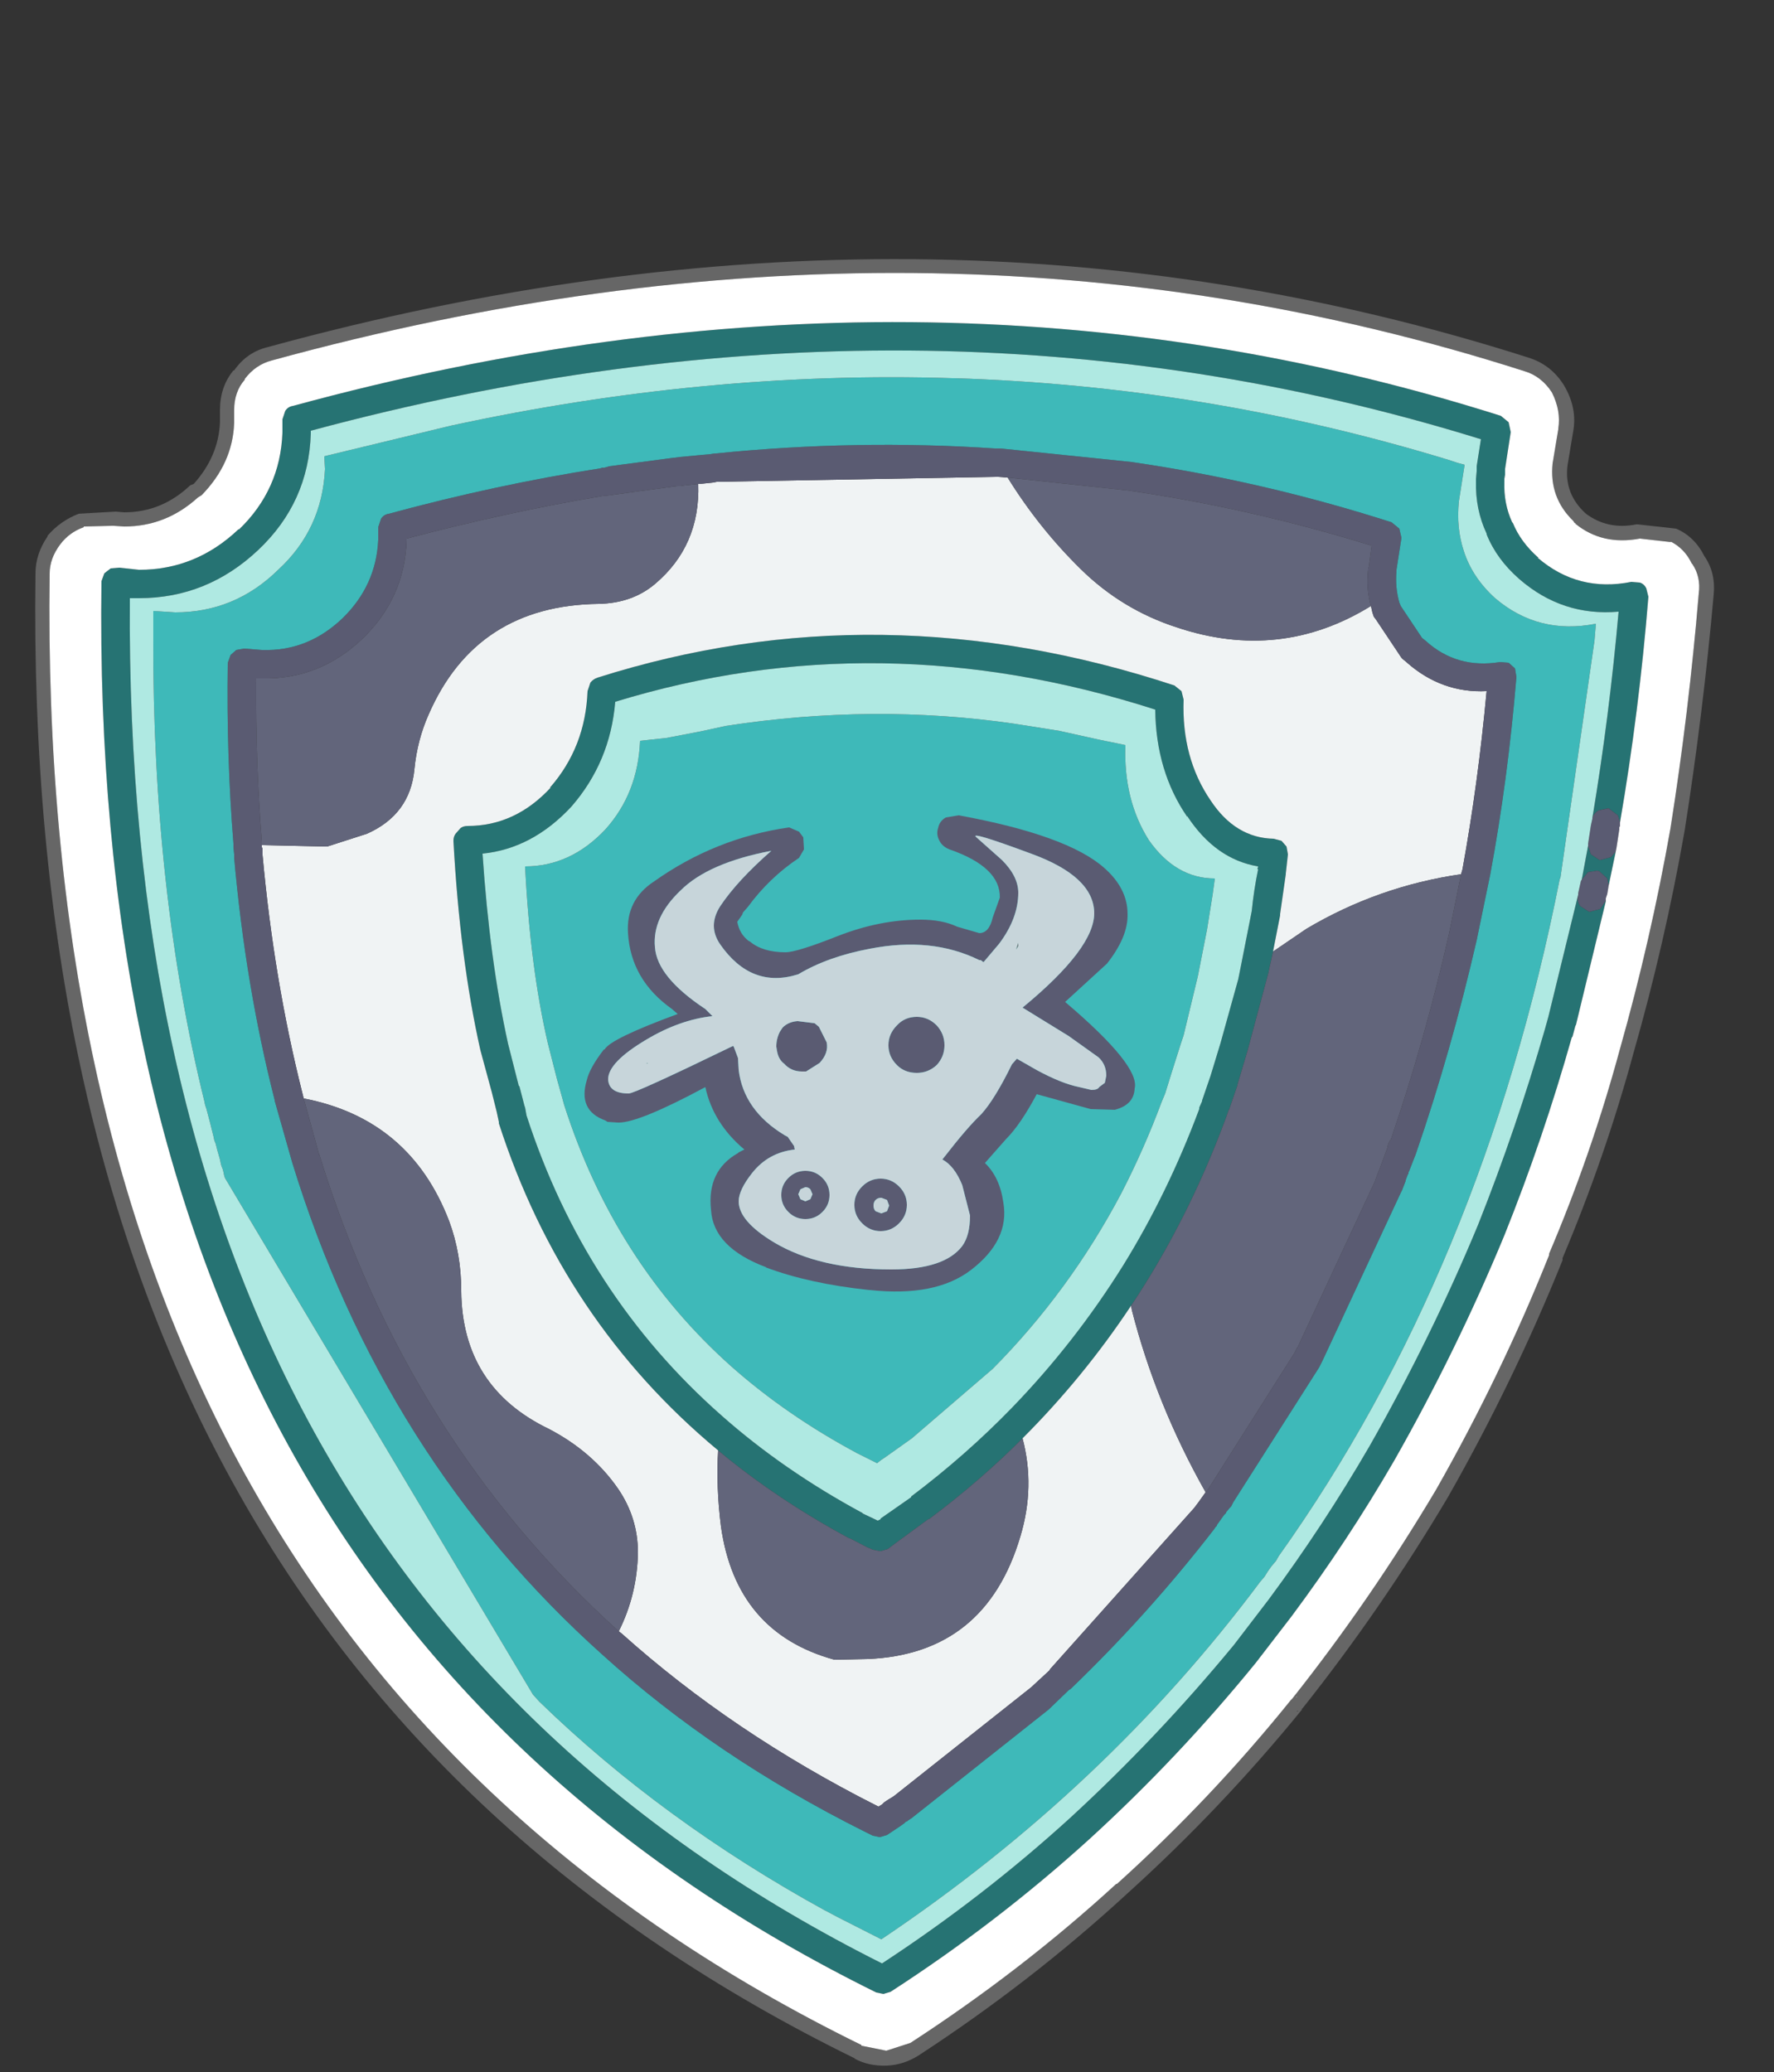
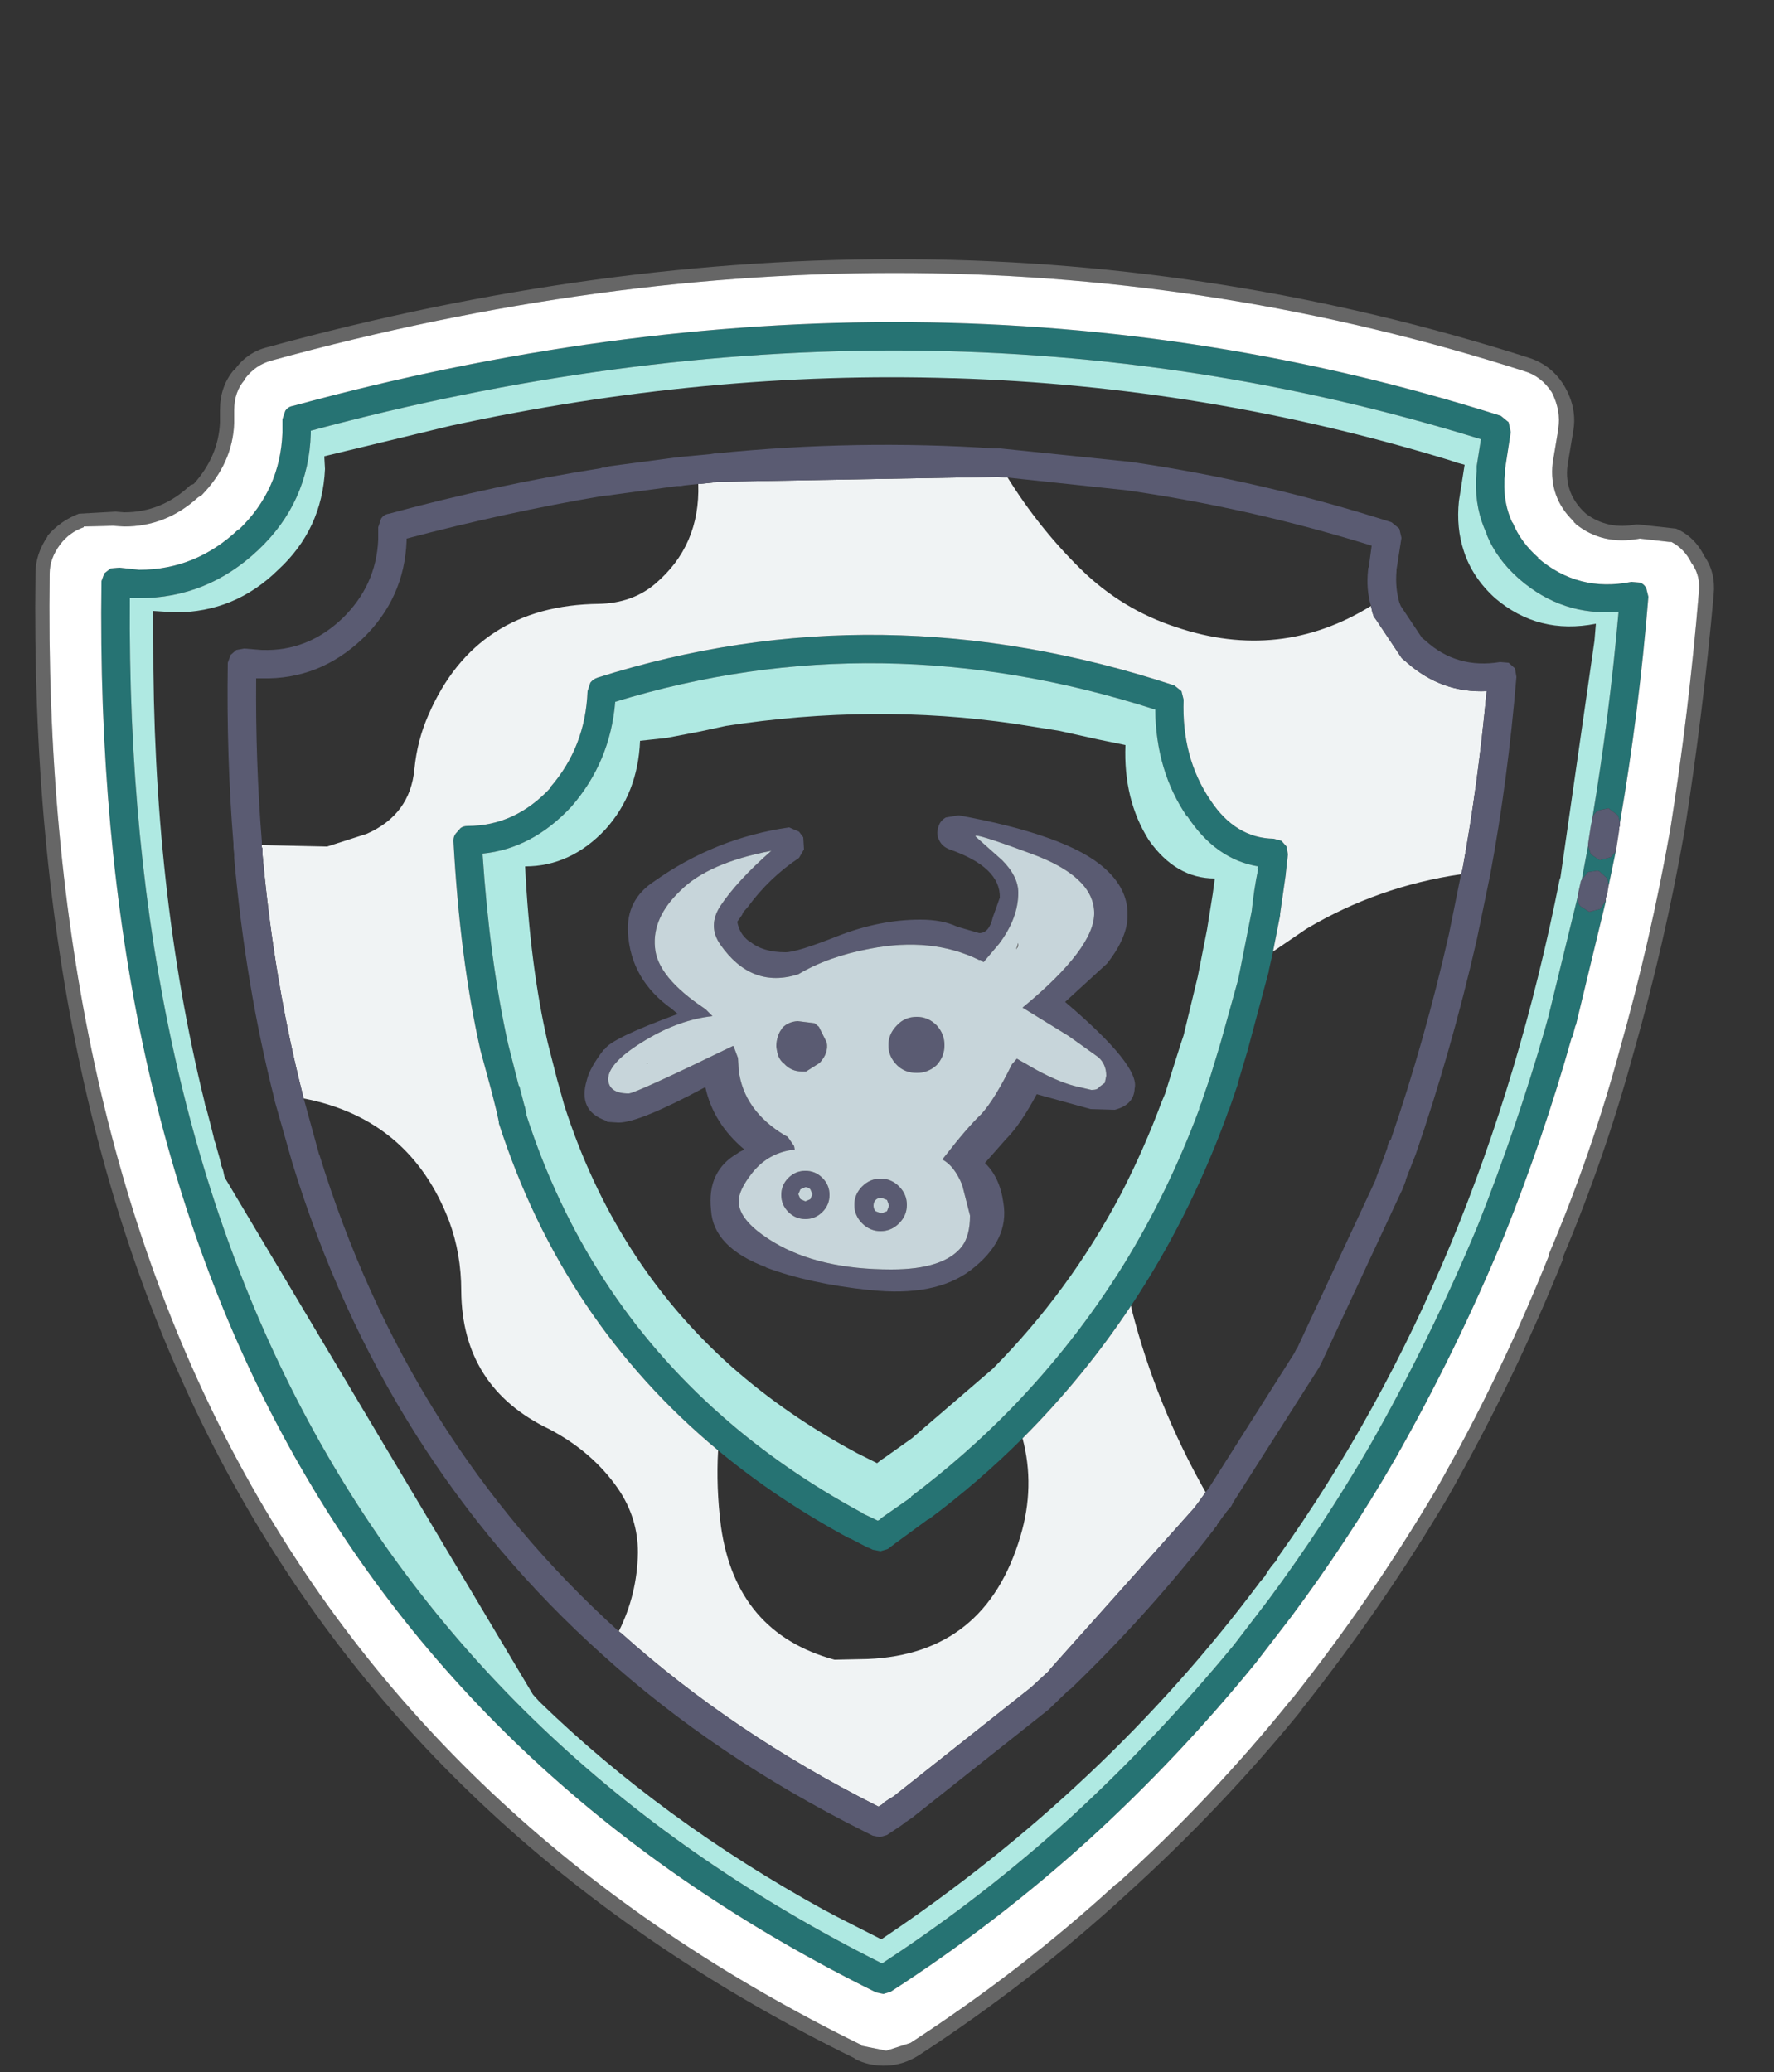
<svg xmlns="http://www.w3.org/2000/svg" id="CalciumCrusader2" width="125" height="146">
  <rect width="100%" height="100%" fill="#333333" stroke="none" />
  <defs />
  <g id="CalciumCrusader2_layer_001">
    <path stroke="none" fill="#267373" d="M50.6 102.2 Q39.65 93.1 35.15 79.15 L35.15 79.05 35 78.35 34.65 76.95 33.85 74 Q32.4 67.55 31.95 59.25 31.95 58.95 32.1 58.75 L32.45 58.35 Q32.65 58.2 32.95 58.2 36.3 58.2 38.8 55.5 L38.75 55.5 Q41.25 52.65 41.4 48.7 L41.6 48.1 Q41.8 47.85 42.1 47.75 61.95 41.45 82.75 48.3 L83.25 48.7 83.4 49.3 Q83.25 53.4 85.3 56.4 87.05 59.05 89.75 59.1 L90.3 59.25 90.65 59.65 90.75 60.2 90.6 61.55 90.6 61.6 90.2 64.4 90.2 64.5 89.7 67.05 89.4 68.4 89.4 68.45 87.9 74.05 87.2 76.4 87.2 76.45 86.6 78.2 86.6 78.15 86.35 78.85 Q83.7 86 79.7 92 76.35 97.05 72.05 101.35 69 104.4 65.45 107.05 L65.4 107.05 63.15 108.7 62.55 109.15 62.05 109.3 61.5 109.2 61.3 109.1 61.15 109.05 59.9 108.4 59.85 108.4 Q54.75 105.65 50.6 102.2 M113.15 63.45 L113.15 63.5 111.05 72.2 111 72.3 110.8 73.05 110.75 73.1 Q108.75 80.2 106 87.05 102.65 95.15 98.25 102.9 94.95 108.6 91 113.9 L88.5 117.15 Q83.05 123.85 76.75 129.6 70.25 135.5 62.75 140.35 L62.25 140.5 61.75 140.4 Q6.15 112.95 7.15 40.95 L7.35 40.4 7.8 40.05 8.4 40 9.8 40.15 Q13.8 40.15 16.8 37.3 L16.85 37.3 Q19.75 34.5 19.9 30.5 L19.9 29.55 20.1 28.95 Q20.3 28.65 20.65 28.6 65.2 16.45 105.75 29.3 L106.3 29.75 106.45 30.45 106.05 33.05 106.05 33.25 106.05 33.45 106 33.75 106 33.9 106 33.95 Q105.95 35.5 106.55 36.8 L106.6 36.85 Q107.15 38.2 108.4 39.3 L108.35 39.3 Q111.2 41.75 114.95 41 L115.55 41.05 Q115.85 41.15 116 41.45 L116.15 42.05 Q115.5 50.1 114.15 57.95 L114 57.45 113.4 57 113.35 56.95 112.65 57.1 Q112.3 57.3 112.2 57.65 113.4 50.45 114.05 43.1 110.1 43.45 107.05 40.8 105.45 39.4 104.75 37.65 L104.75 37.6 Q103.95 35.9 104 33.9 L104 33.75 104.05 33.2 104.05 32.95 104.05 32.85 104.35 30.95 Q65 18.75 21.9 30.35 L21.9 30.5 21.9 30.55 Q21.75 35.4 18.2 38.75 14.6 42.15 9.8 42.15 L9.15 42.15 Q8.6 111.5 62.15 138.35 69.25 133.7 75.4 128.1 81.55 122.45 86.95 115.9 L89.4 112.7 Q93.25 107.5 96.5 101.9 100.85 94.25 104.15 86.3 106.85 79.5 108.85 72.55 L109.1 71.65 111.2 63.05 111.2 63.1 Q111.1 63.5 111.35 63.85 L111.9 64.2 112 64.25 112.75 64.05 113.15 63.45 M113.85 60 L113.35 62.4 113.25 61.9 112.7 61.4 112.55 61.35 111.9 61.45 111.45 62 111.9 59.6 112.1 60.2 112.7 60.6 112.75 60.6 113.5 60.4 113.85 60 M83.65 57.5 L83.65 57.55 Q81.45 54.35 81.4 50 61.95 43.75 43.35 49.45 43 53.7 40.25 56.85 37.5 59.8 34 60.15 34.5 67.65 35.8 73.55 L36.55 76.5 36.6 76.55 36.95 77.9 37 78.05 37.1 78.6 Q41.2 91.25 50.85 99.75 55.2 103.6 60.75 106.6 L60.8 106.65 61.85 107.15 62.05 107.05 62.05 107 64.2 105.5 64.2 105.45 Q68.05 102.55 71.3 99.2 75.75 94.6 79.15 89.15 82.3 84.05 84.5 78.15 L84.5 78.05 84.7 77.6 84.7 77.55 85.3 75.8 86 73.5 87.25 69 87.45 68 88.2 64.2 Q88.35 62.7 88.65 61.25 L88.6 61.25 88.65 61.05 Q85.65 60.55 83.65 57.5" id="CalciumCrusader2_path_001" />
    <path stroke="none" fill="#f0f3f4" d="M89.7 67.05 L90.2 64.5 90.2 64.4 90.6 61.6 90.6 61.55 90.75 60.2 90.65 59.65 90.3 59.25 89.75 59.1 Q87.05 59.05 85.3 56.4 83.25 53.4 83.4 49.3 L83.25 48.7 82.75 48.3 Q61.95 41.45 42.1 47.75 41.8 47.85 41.6 48.1 L41.4 48.7 Q41.25 52.65 38.75 55.5 L38.8 55.5 Q36.3 58.2 32.95 58.2 32.65 58.2 32.45 58.35 L32.1 58.75 Q31.95 58.95 31.95 59.25 32.4 67.55 33.85 74 L34.65 76.95 35 78.35 35.15 79.05 35.15 79.15 Q39.65 93.1 50.6 102.2 50.45 104.8 50.8 107.55 51.85 115.05 58.8 116.95 L61.15 116.9 Q69.45 116.55 71.9 108.25 72.95 104.75 72.05 101.35 76.35 97.05 79.7 92 L79.75 92.3 Q81.45 98.95 84.95 105.15 L84.7 105.5 84.45 105.85 84.15 106.25 74.05 117.55 74 117.6 73.95 117.7 72.65 118.9 63 126.55 62.85 126.65 62.6 126.8 62.3 127 62.15 127.15 61.9 127.3 61.8 127.25 Q51.6 122.1 43.8 115.1 L43.6 114.95 Q44.9 112.35 44.95 109.4 44.95 106.95 43.55 104.9 41.75 102.3 38.7 100.7 32.55 97.75 32.5 90.95 32.5 88.35 31.65 86.05 28.9 78.85 21.4 77.4 L21.3 77 Q19.3 69.05 18.5 60.25 L18.5 60.05 18.5 59.8 18.45 59.7 18.45 59.55 23.05 59.65 25.85 58.75 Q28.9 57.4 29.2 54.2 29.4 52.15 30.2 50.35 33.55 42.65 42.2 42.55 44.55 42.5 46.15 41.15 49.35 38.45 49.2 34.1 L49.3 34.1 50.25 34 50.5 33.95 70.15 33.6 70.35 33.6 71 33.65 Q73.2 37.2 76.15 40.1 79.05 42.95 82.9 44.2 90.2 46.65 96.6 42.7 L96.7 43.15 96.75 43.3 96.8 43.45 96.95 43.65 98.65 46.2 98.75 46.35 98.8 46.4 98.85 46.45 99.1 46.65 99.15 46.7 Q101.6 48.85 104.75 48.7 104.15 55.2 103.05 61.25 L102.95 61.6 Q97.1 62.45 92.05 65.45 L89.7 67.05" id="CalciumCrusader2_path_002" />
    <path stroke="none" fill="#5a5b72" d="M102.95 61.6 L103.05 61.25 Q104.15 55.2 104.75 48.7 101.6 48.85 99.15 46.7 L99.1 46.65 98.85 46.45 98.8 46.4 98.75 46.35 98.65 46.2 96.95 43.65 96.8 43.45 96.75 43.3 96.7 43.15 96.6 42.7 Q96.25 41.5 96.4 40.15 L96.4 40.05 96.45 39.95 96.65 38.45 Q88.1 35.8 79.4 34.55 L71 33.65 70.35 33.6 70.15 33.6 50.5 33.95 50.25 34 49.3 34.1 49.2 34.1 48.25 34.2 47.95 34.25 47.75 34.25 47.7 34.25 43.3 34.85 42.95 34.9 42.45 34.95 Q35.65 36.1 28.65 37.95 L28.65 38.05 28.65 38.1 Q28.5 42.15 25.55 45 22.5 47.9 18.45 47.8 L18.05 47.8 Q18 53.7 18.45 59.3 L18.45 59.35 18.45 59.55 18.45 59.7 18.5 59.8 18.5 60.05 18.5 60.25 Q19.3 69.05 21.3 77 L21.4 77.4 22.5 81.4 22.5 81.35 Q28.7 101.5 43.6 114.95 L43.8 115.1 Q51.6 122.1 61.8 127.25 L61.9 127.3 62.15 127.15 62.3 127 62.6 126.8 62.85 126.65 63 126.55 72.65 118.9 73.95 117.7 74 117.6 74.05 117.55 84.15 106.25 84.45 105.85 84.7 105.5 84.95 105.15 85.15 104.9 91.2 95.35 91.4 94.95 91.4 95 96.9 83.2 97 82.9 97.15 82.5 97.2 82.4 97.4 81.85 97.75 80.9 Q97.8 80.5 98 80.3 100.4 73.3 102.1 65.8 L102.95 61.6 M98.6 42.45 L98.7 42.7 100.2 44.95 100.45 45.15 Q102.65 47.15 105.7 46.65 L106.3 46.7 106.75 47.1 106.85 47.7 Q106.25 54.95 105 61.65 L104.05 66.25 Q102.25 74.1 99.75 81.35 L99.65 81.6 99.3 82.5 99.25 82.6 99.25 82.7 99.2 82.75 99.05 83.15 99.05 83.2 98.8 83.85 98.7 84.05 93.2 95.85 93 96.25 92.95 96.35 86.9 105.85 86.8 106.05 86.75 106.15 86.65 106.25 86.4 106.55 86.4 106.6 86.25 106.75 85.75 107.45 85.75 107.5 85.65 107.6 85.55 107.75 Q80.95 113.7 75.5 118.95 L75.45 119 75.3 119.1 73.95 120.4 73.9 120.45 64.25 128.1 63.95 128.3 63.9 128.35 Q63.8 128.35 63.75 128.45 L63.4 128.7 63.25 128.8 62.8 129.1 62.5 129.3 62 129.45 61.5 129.35 60.9 129.05 Q50.4 123.8 42.45 116.6 27 102.75 20.6 81.95 L19.35 77.55 19.35 77.5 Q17.3 69.45 16.5 60.45 L16.5 60.35 16.5 60.2 16.45 59.7 16.45 59.45 Q15.95 53.3 16.05 46.7 L16.25 46.15 16.65 45.8 17.2 45.7 18.45 45.8 18.5 45.8 Q21.7 45.9 24.15 43.55 26.5 41.25 26.65 38.05 L26.65 38 26.65 37.15 26.85 36.55 Q27.05 36.25 27.4 36.2 34.95 34.15 42.3 33 L42.45 32.95 42.6 32.95 42.95 32.85 47.5 32.25 47.55 32.25 47.9 32.2 50.05 32 50.35 31.95 50.45 31.95 Q60.35 30.95 70.1 31.6 L70.2 31.6 70.4 31.6 70.5 31.6 79.7 32.55 Q89 33.9 98.05 36.8 L98.6 37.25 98.75 37.9 98.4 40.15 98.4 40.25 Q98.3 41.4 98.6 42.45 M113.15 63.45 L112.75 64.05 112 64.25 111.9 64.2 111.35 63.85 Q111.1 63.5 111.2 63.1 L111.2 63.05 111.2 62.95 111.3 62.5 111.4 62.05 111.45 62 111.9 61.45 112.55 61.35 112.7 61.4 113.25 61.9 113.35 62.4 113.3 62.7 113.25 63 113.15 63.3 113.15 63.45 M112.2 57.65 Q112.3 57.3 112.65 57.1 L113.35 56.95 113.4 57 114 57.45 114.15 57.95 114.15 58.2 114.1 58.3 114.1 58.45 113.9 59.75 113.85 60 113.5 60.4 112.75 60.6 112.7 60.6 112.1 60.2 111.9 59.6 111.9 59.45 112.1 58.15 112.2 57.7 112.2 57.65" id="CalciumCrusader2_path_003" />
-     <path stroke="none" fill="#62657b" d="M50.6 102.2 Q54.75 105.65 59.85 108.4 L59.9 108.4 61.15 109.05 61.3 109.1 61.5 109.2 62.05 109.3 62.55 109.15 63.15 108.7 65.4 107.05 65.45 107.05 Q69 104.4 72.05 101.35 72.95 104.75 71.9 108.25 69.45 116.55 61.15 116.9 L58.8 116.95 Q51.85 115.05 50.8 107.55 50.45 104.8 50.6 102.2 M79.7 92 Q83.7 86 86.35 78.85 L86.6 78.15 86.6 78.2 87.2 76.45 87.2 76.4 87.9 74.05 89.4 68.45 89.4 68.4 89.7 67.05 92.05 65.45 Q97.1 62.45 102.95 61.6 L102.1 65.8 Q100.4 73.3 98 80.3 97.8 80.5 97.75 80.9 L97.4 81.85 97.2 82.4 97.15 82.5 97 82.9 96.9 83.2 91.4 95 91.4 94.95 91.2 95.35 85.15 104.9 84.95 105.15 Q81.45 98.95 79.75 92.3 L79.7 92 M96.6 42.7 Q90.2 46.65 82.9 44.2 79.05 42.95 76.15 40.1 73.2 37.2 71 33.65 L79.4 34.55 Q88.1 35.8 96.65 38.45 L96.45 39.95 96.4 40.05 96.4 40.15 Q96.25 41.5 96.6 42.7 M49.2 34.1 Q49.35 38.45 46.15 41.15 44.55 42.5 42.2 42.55 33.55 42.65 30.2 50.35 29.4 52.15 29.2 54.2 28.9 57.4 25.85 58.75 L23.05 59.65 18.45 59.55 18.45 59.35 18.45 59.3 Q18 53.7 18.05 47.8 L18.45 47.8 Q22.5 47.9 25.55 45 28.5 42.15 28.65 38.1 L28.65 38.05 28.65 37.95 Q35.65 36.1 42.45 34.95 L42.95 34.9 43.3 34.85 47.7 34.25 47.75 34.25 47.95 34.25 48.25 34.2 49.2 34.1 M21.4 77.4 Q28.9 78.85 31.65 86.05 32.5 88.35 32.5 90.95 32.55 97.75 38.7 100.7 41.75 102.3 43.55 104.9 44.95 106.95 44.95 109.4 44.9 112.35 43.6 114.95 28.7 101.5 22.5 81.35 L22.5 81.4 21.4 77.4" id="CalciumCrusader2_path_004" />
-     <path stroke="none" fill="#3eb9b9" d="M98.6 42.45 Q98.3 41.4 98.4 40.25 L98.4 40.15 98.75 37.9 98.6 37.25 98.05 36.8 Q89 33.9 79.7 32.55 L70.5 31.6 70.4 31.6 70.2 31.6 70.1 31.6 Q60.35 30.95 50.45 31.95 L50.35 31.95 50.05 32 47.9 32.2 47.55 32.25 47.5 32.25 42.95 32.85 42.6 32.95 42.45 32.95 42.3 33 Q34.95 34.15 27.4 36.2 27.05 36.25 26.85 36.55 L26.65 37.15 26.65 38 26.65 38.05 Q26.5 41.25 24.15 43.55 21.7 45.9 18.5 45.8 L18.45 45.8 17.2 45.7 16.65 45.8 16.25 46.15 16.05 46.7 Q15.95 53.3 16.45 59.45 L16.45 59.7 16.5 60.2 16.5 60.35 16.5 60.45 Q17.3 69.45 19.35 77.5 L19.35 77.55 20.6 81.95 Q27 102.75 42.45 116.6 50.4 123.8 60.9 129.05 L61.5 129.35 62 129.45 62.5 129.3 62.8 129.1 63.25 128.8 63.4 128.7 63.75 128.45 Q63.8 128.35 63.9 128.35 L63.95 128.3 64.25 128.1 73.9 120.45 73.95 120.4 75.3 119.1 75.45 119 75.5 118.95 Q80.95 113.7 85.55 107.75 L85.65 107.6 85.75 107.5 85.75 107.45 86.25 106.75 86.4 106.6 86.4 106.55 86.65 106.25 86.75 106.15 86.8 106.05 86.9 105.85 92.95 96.35 93 96.25 93.2 95.85 98.7 84.05 98.8 83.85 99.05 83.2 99.05 83.15 99.2 82.75 99.25 82.7 99.25 82.6 99.3 82.5 99.65 81.6 99.75 81.35 Q102.25 74.1 104.05 66.25 L105 61.65 Q106.25 54.95 106.85 47.7 L106.75 47.1 106.3 46.7 105.7 46.65 Q102.65 47.15 100.45 45.15 L100.2 44.95 98.7 42.7 98.6 42.45 M103.2 32.75 L102.8 35.3 Q102.6 37.2 103.15 38.85 103.75 40.7 105.35 42.15 108.4 44.75 112.45 43.95 L112.35 45.15 109.95 61.85 109.9 61.95 Q104.45 89.5 90.1 109.65 L89.9 110 89.6 110.35 89.35 110.7 89.1 111.1 88.8 111.45 Q77.9 126.05 62.1 136.65 L59.05 135.1 58.3 134.7 58.1 134.6 Q46.65 128.3 38 119.9 L37.55 119.4 15.85 83 15.8 82.85 15.75 82.6 15.7 82.4 15.6 82.15 15.55 81.95 15.5 81.7 15.3 81 15.25 80.8 15.2 80.6 15.1 80.35 15.05 80.1 15 79.9 14.8 79.1 14.55 78.15 14.45 77.85 14.4 77.6 Q10.75 62.75 10.8 44.95 L10.8 44.6 10.8 43.05 12.35 43.15 Q16.55 43.15 19.6 40.15 22.7 37.3 22.9 33.05 L22.85 32.15 31.75 30 Q49.75 26.1 67.1 26.65 L67.25 26.65 Q85 27.2 102.05 32.4 L102.65 32.6 103.2 32.75 M85.45 63 L85.05 65.5 84.4 68.8 83.4 72.95 83.2 73.55 82.55 75.6 82.1 77.05 81.85 77.65 Q80.6 81 79 84.1 75.35 91 69.95 96.45 L64.25 101.35 62.35 102.7 Q62.1 102.85 61.8 103.1 L61.5 102.95 60.4 102.4 Q55.45 99.75 51.55 96.3 43.3 88.95 39.75 77.85 L39.6 77.3 39.25 76.05 38.6 73.5 Q37.35 68.1 37 61.05 40.2 61.05 42.65 58.45 44.95 55.9 45.1 52.2 L46.95 52 49.3 51.55 51.15 51.15 Q61.55 49.55 71.5 51 L74.65 51.5 77.35 52.1 79.3 52.5 Q79.15 56.35 80.95 59.2 82.85 61.9 85.6 61.9 L85.45 63" id="CalciumCrusader2_path_005" />
    <path stroke="none" fill="#666666" d="M111.75 36.2 Q113.3 37.35 115.3 36.95 L115.4 36.95 118.1 37.25 Q119.4 37.8 120.1 39.2 120.9 40.35 120.75 41.9 120 50.3 118.7 58.55 117.3 66.5 115.1 74.2 113.1 81.55 110.1 88.65 L110.1 88.8 Q106.7 97.25 102.05 105.45 97.4 113.3 91.8 120.35 L91.7 120.45 91.75 120.45 Q86.05 127.45 79.35 133.5 72.6 139.7 64.7 144.85 63.65 145.5 62.5 145.55 61.2 145.6 60.2 145.05 L60.25 145.05 Q1.45 116.25 2.5 40.4 2.5 39.05 3.35 37.8 L3.35 37.75 Q4.25 36.7 5.55 36.2 L5.5 36.2 8.15 36.05 8.75 36.1 Q11.4 36.1 13.4 34.2 L13.65 34.1 Q15.4 32.15 15.5 29.75 L15.5 28.9 Q15.5 27.25 16.45 26.1 L16.5 26.1 Q17.4 24.8 18.9 24.45 65.4 11.7 107.7 25.2 109.3 25.7 110.2 27.15 111.15 28.75 110.85 30.4 L110.45 32.8 Q110.2 34.8 111.75 36.2 M109.8 30.2 Q110 28.95 109.35 27.65 108.6 26.5 107.4 26.15 65.4 12.7 19.15 25.4 18 25.7 17.25 26.7 L17.25 26.75 Q16.5 27.6 16.5 28.9 L16.5 29.75 16.5 29.8 Q16.4 32.65 14.2 34.9 L13.95 35.05 Q11.7 37.1 8.75 37.1 L8 37.05 7.9 37.05 5.9 37.1 5.9 37.15 Q4.9 37.5 4.25 38.35 3.5 39.35 3.5 40.4 2.45 115.55 60.7 144.1 L60.7 144.15 62.45 144.5 64.15 143.95 Q72 138.85 78.65 132.75 L78.7 132.75 Q85.35 126.75 90.95 119.8 L91.05 119.7 Q96.6 112.7 101.2 104.95 105.8 96.85 109.15 88.45 L109.15 88.35 Q112.15 81.3 114.15 73.9 116.3 66.3 117.7 58.4 119 50.2 119.7 41.8 119.85 40.65 119.25 39.75 L119.2 39.7 Q118.7 38.65 117.7 38.15 L117.75 38.2 115.55 37.95 Q112.9 38.45 111 36.9 L111.05 36.9 110.95 36.85 110.85 36.7 Q109.15 35.05 109.4 32.65 L109.8 30.25 109.8 30.2 M91.3 119.6 L91.35 119.6 91.4 119.55 91.3 119.6 M91.5 120.55 L91.4 120.55 91.35 120.6 91.5 120.55" id="CalciumCrusader2_path_006" />
    <path stroke="none" fill="#ffffff" d="M109.8 30.2 L109.8 30.25 109.4 32.65 Q109.15 35.05 110.85 36.7 L110.95 36.85 111.05 36.9 111 36.9 Q112.9 38.45 115.55 37.95 L117.75 38.2 117.7 38.15 Q118.7 38.65 119.2 39.7 L119.25 39.75 Q119.85 40.65 119.7 41.8 119 50.2 117.7 58.4 116.3 66.3 114.15 73.9 112.15 81.3 109.15 88.35 L109.15 88.45 Q105.8 96.85 101.2 104.95 96.6 112.7 91.05 119.7 L90.95 119.8 Q85.35 126.75 78.7 132.75 L78.65 132.75 Q72 138.85 64.15 143.95 L62.45 144.5 60.7 144.15 60.7 144.1 Q2.45 115.55 3.5 40.4 3.5 39.35 4.25 38.35 4.9 37.5 5.9 37.15 L5.9 37.1 7.9 37.05 8 37.05 8.75 37.1 Q11.7 37.1 13.95 35.05 L14.2 34.9 Q16.4 32.65 16.5 29.8 L16.5 29.75 16.5 28.9 Q16.5 27.6 17.25 26.75 L17.25 26.7 Q18 25.7 19.15 25.4 65.4 12.7 107.4 26.15 108.6 26.5 109.35 27.65 110 28.95 109.8 30.2 M114.15 57.95 Q115.5 50.1 116.15 42.05 L116 41.45 Q115.85 41.15 115.55 41.05 L114.95 41 Q111.2 41.75 108.35 39.3 L108.4 39.3 Q107.15 38.2 106.6 36.85 L106.55 36.8 Q105.95 35.5 106 33.95 L106 33.9 106 33.75 106.05 33.45 106.05 33.25 106.05 33.05 106.45 30.45 106.3 29.75 105.75 29.3 Q65.2 16.45 20.65 28.6 20.3 28.65 20.1 28.95 L19.9 29.55 19.9 30.5 Q19.75 34.5 16.85 37.3 L16.8 37.3 Q13.8 40.15 9.8 40.15 L8.4 40 7.8 40.05 7.35 40.4 7.15 40.95 Q6.15 112.95 61.75 140.4 L62.25 140.5 62.75 140.35 Q70.25 135.5 76.75 129.6 83.05 123.85 88.5 117.15 L91 113.9 Q94.95 108.6 98.25 102.9 102.65 95.15 106 87.05 108.75 80.2 110.75 73.1 L110.8 73.05 111 72.3 111.05 72.2 113.15 63.5 113.15 63.45 113.15 63.3 113.25 63 113.3 62.7 113.35 62.4 113.85 60 113.9 59.75 114.1 58.45 114.1 58.3 114.15 58.2 114.15 57.95 M91.3 119.6 L91.4 119.55 91.35 119.6 91.3 119.6" id="CalciumCrusader2_path_007" />
    <path stroke="none" fill="#afe9e2" d="M111.2 63.05 L109.1 71.65 108.85 72.55 Q106.85 79.5 104.15 86.3 100.85 94.25 96.5 101.9 93.25 107.5 89.4 112.7 L86.95 115.9 Q81.55 122.45 75.4 128.1 69.25 133.7 62.15 138.35 8.6 111.5 9.15 42.15 L9.8 42.15 Q14.6 42.15 18.2 38.75 21.75 35.4 21.9 30.55 L21.9 30.5 21.9 30.35 Q65 18.75 104.35 30.95 L104.05 32.85 104.05 32.95 104.05 33.2 104 33.75 104 33.9 Q103.95 35.9 104.75 37.6 L104.75 37.65 Q105.45 39.4 107.05 40.8 110.1 43.45 114.05 43.1 113.4 50.45 112.2 57.65 L112.2 57.7 112.1 58.15 111.9 59.45 111.9 59.6 111.45 62 111.4 62.05 111.3 62.5 111.2 62.95 111.2 63.05 M103.2 32.75 L102.65 32.6 102.05 32.4 Q85 27.2 67.25 26.65 L67.1 26.65 Q49.75 26.1 31.75 30 L22.85 32.15 22.9 33.05 Q22.7 37.3 19.6 40.15 16.55 43.15 12.35 43.15 L10.8 43.05 10.8 44.6 10.8 44.95 Q10.75 62.75 14.4 77.6 L14.45 77.85 14.55 78.15 14.8 79.1 15 79.9 15.05 80.1 15.1 80.35 15.2 80.6 15.25 80.8 15.3 81 15.5 81.7 15.55 81.95 15.6 82.15 15.7 82.4 15.75 82.6 15.8 82.85 15.85 83 37.55 119.4 38 119.9 Q46.65 128.3 58.1 134.6 L58.3 134.7 59.05 135.1 62.1 136.65 Q77.9 126.05 88.8 111.45 L89.1 111.1 89.35 110.7 89.6 110.35 89.9 110 90.1 109.65 Q104.45 89.5 109.9 61.95 L109.95 61.85 112.35 45.15 112.45 43.95 Q108.4 44.75 105.35 42.15 103.75 40.7 103.15 38.85 102.6 37.2 102.8 35.3 L103.2 32.75 M83.65 57.5 Q85.65 60.55 88.65 61.05 L88.6 61.25 88.65 61.25 Q88.35 62.7 88.2 64.2 L87.45 68 87.25 69 86 73.5 85.3 75.8 84.7 77.55 84.7 77.6 84.5 78.05 84.5 78.15 Q82.3 84.05 79.15 89.15 75.75 94.6 71.3 99.2 68.05 102.55 64.2 105.45 L64.2 105.5 62.05 107 62.05 107.05 61.85 107.15 60.8 106.65 60.75 106.6 Q55.2 103.6 50.85 99.75 41.2 91.25 37.1 78.6 L37 78.05 36.95 77.9 36.6 76.55 36.55 76.5 35.8 73.55 Q34.5 67.65 34 60.15 37.5 59.8 40.25 56.85 43 53.7 43.35 49.45 61.95 43.75 81.4 50 81.45 54.35 83.65 57.55 L83.65 57.5 M85.45 63 L85.6 61.9 Q82.85 61.9 80.95 59.2 79.15 56.35 79.3 52.5 L77.35 52.1 74.65 51.5 71.5 51 Q61.55 49.55 51.15 51.15 L49.3 51.55 46.95 52 45.1 52.2 Q44.95 55.9 42.65 58.45 40.2 61.05 37 61.05 37.35 68.1 38.6 73.5 L39.25 76.05 39.6 77.3 39.75 77.85 Q43.3 88.95 51.55 96.3 55.45 99.75 60.4 102.4 L61.5 102.95 61.8 103.1 Q62.1 102.85 62.35 102.7 L64.25 101.35 69.95 96.45 Q75.35 91 79 84.1 80.6 81 81.85 77.65 L82.1 77.05 82.55 75.6 83.2 73.55 83.4 72.95 84.4 68.8 85.05 65.5 85.45 63" id="CalciumCrusader2_path_008" />
    <path stroke="none" fill="#5a5b72" d="M47.95 62.75 Q45.95 64.65 46.15 66.75 46.3 68.85 49.7 71.1 L50.2 71.6 Q47.9 71.85 45.55 73.25 42.85 74.85 42.85 76.05 42.9 77.05 44.3 77.05 44.75 77.05 51.65 73.7 L51.7 73.75 52 74.55 52.05 75.4 Q52.4 78.25 55.3 80 L55.5 80.1 55.95 80.75 56 81 Q54.15 81.2 53 82.65 52.05 83.85 52.05 84.65 52.05 86.05 54.55 87.55 57.75 89.45 62.8 89.45 66.55 89.45 67.8 87.8 68.35 87.05 68.35 85.65 L67.8 83.5 Q67.25 82.15 66.4 81.7 L66.6 81.45 Q68.15 79.45 69.15 78.5 70.1 77.45 71.3 75 L71.65 74.6 73.05 75.4 Q74.8 76.35 76.05 76.6 L76.9 76.8 Q77.35 76.8 77.45 76.6 L77.85 76.3 77.95 75.8 Q77.95 75 77.4 74.5 L75.3 73 72.05 71 Q77.15 66.8 77.1 64.3 77.05 61.75 72.65 60.15 68.2 58.5 68.8 59 L70.6 60.6 Q71.75 61.75 71.75 62.9 71.75 64.7 70.4 66.5 L69.3 67.8 69.1 67.65 69 67.65 Q65.65 66 61.3 66.85 58.35 67.4 56.25 68.65 52.95 69.7 50.75 66.55 49.85 65.25 50.75 63.85 51.95 62.05 54.35 59.95 49.9 60.8 47.95 62.75 M44.25 65.75 Q44.1 63.4 46.1 62.1 50.4 59.05 55.6 58.3 L56.3 58.6 56.6 59 56.65 59.85 56.3 60.45 Q54.2 61.85 52.7 63.9 L52.35 64.3 52.3 64.45 51.95 64.95 Q52.1 65.8 52.75 66.3 L52.85 66.35 Q53.75 67.1 55.35 67.1 56.15 67.1 59.05 65.95 62 64.8 64.85 64.8 66.4 64.8 67.45 65.3 L69 65.75 Q69.7 65.75 69.95 64.65 L70.45 63.25 Q70.5 61.1 66.9 59.85 66.4 59.65 66.2 59.25 65.95 58.8 66.1 58.35 66.2 57.85 66.65 57.6 L67.55 57.45 Q75.2 58.85 77.8 61.15 79.45 62.6 79.45 64.4 79.5 66 78 67.9 L75.05 70.6 Q80.35 75.1 79.95 76.7 79.9 77.85 78.55 78.2 L76.85 78.15 73.05 77.1 Q71.9 79.25 70.9 80.25 L69.4 81.95 Q70.45 82.95 70.7 84.75 71.15 87.4 68.4 89.5 65.9 91.4 61.3 90.9 L61.25 90.9 Q57 90.45 53.95 89.3 L54 89.3 Q50.25 87.9 50.1 85.25 49.8 82.5 52 81.25 L52.05 81.2 52.45 81 Q50.25 79.15 49.7 76.6 45.05 79.1 43.6 79.1 L43.55 79.1 42.8 79.05 42.65 78.95 Q40.7 78.25 41.35 76.1 41.55 75.25 42.55 73.95 L42.6 73.95 Q43 73.2 47.75 71.45 L47.35 71.1 Q44.45 69.05 44.25 65.75 M66 75.05 Q65.4 75.6 64.6 75.6 63.75 75.6 63.2 75.05 62.6 74.45 62.6 73.65 62.6 72.85 63.2 72.25 63.75 71.65 64.6 71.65 65.4 71.65 66 72.25 66.55 72.85 66.55 73.65 66.55 74.45 66 75.05 M63.9 84.9 Q63.9 85.65 63.35 86.2 62.8 86.75 62.05 86.75 61.3 86.75 60.75 86.2 60.2 85.65 60.2 84.9 60.2 84.15 60.75 83.6 61.3 83.05 62.05 83.05 62.8 83.05 63.35 83.6 63.9 84.15 63.9 84.9 M54.95 72.7 L55.15 72.4 Q55.55 72 56.2 71.95 L57.4 72.1 57.7 72.35 58.25 73.45 Q58.4 74.2 57.75 74.9 L56.8 75.5 56.5 75.5 Q55.75 75.5 55.25 74.95 54.85 74.65 54.75 74.05 L54.7 73.75 Q54.7 73.2 54.95 72.7 M61.7 84.55 Q61.55 84.7 61.55 84.95 61.55 85.2 61.7 85.35 L62.1 85.5 62.5 85.35 62.65 84.95 62.5 84.55 62.1 84.4 Q61.85 84.4 61.7 84.55 M57.95 83 Q58.45 83.5 58.45 84.2 58.45 84.9 57.95 85.4 57.45 85.9 56.75 85.9 56.05 85.9 55.55 85.4 55.05 84.9 55.05 84.2 55.05 83.5 55.55 83 56.05 82.5 56.75 82.5 57.45 82.5 57.95 83 M57.25 84.15 L57.1 83.8 Q56.95 83.65 56.75 83.65 L56.4 83.8 56.25 84.15 56.4 84.5 56.75 84.65 57.1 84.5 57.25 84.15" id="CalciumCrusader2_path_009" />
    <path stroke="none" fill="#c7d5da" d="M57.25 84.15 L57.1 84.5 56.75 84.65 56.4 84.5 56.25 84.15 56.4 83.8 56.75 83.65 Q56.95 83.65 57.1 83.8 L57.25 84.15 M47.95 62.75 Q49.9 60.8 54.35 59.95 51.95 62.05 50.75 63.85 49.85 65.25 50.75 66.55 52.95 69.7 56.25 68.65 58.35 67.4 61.3 66.85 65.65 66 69 67.65 L69.1 67.65 69.3 67.8 70.4 66.5 Q71.75 64.7 71.75 62.9 71.75 61.75 70.6 60.6 L68.8 59 Q68.2 58.5 72.65 60.15 77.05 61.75 77.1 64.3 77.15 66.8 72.05 71 L75.3 73 77.4 74.5 Q77.95 75 77.95 75.8 L77.85 76.3 77.45 76.6 Q77.35 76.8 76.9 76.8 L76.05 76.6 Q74.8 76.35 73.05 75.4 L71.65 74.6 71.3 75 Q70.1 77.45 69.15 78.5 68.15 79.45 66.6 81.45 L66.4 81.7 Q67.25 82.15 67.8 83.5 L68.35 85.65 Q68.35 87.05 67.8 87.8 66.55 89.45 62.8 89.45 57.75 89.45 54.55 87.55 52.05 86.05 52.05 84.65 52.05 83.85 53 82.65 54.15 81.2 56 81 L55.95 80.75 55.5 80.1 55.3 80 Q52.4 78.25 52.05 75.4 L52 74.55 51.7 73.75 51.65 73.7 Q44.75 77.05 44.3 77.05 42.9 77.05 42.85 76.05 42.85 74.85 45.55 73.25 47.9 71.85 50.2 71.6 L49.7 71.1 Q46.3 68.85 46.15 66.75 45.95 64.65 47.95 62.75 M71.75 66.45 L71.6 66.9 71.75 66.65 71.75 66.45 M66 75.05 Q66.55 74.45 66.55 73.65 66.55 72.85 66 72.25 65.4 71.65 64.6 71.65 63.75 71.65 63.2 72.25 62.6 72.85 62.6 73.65 62.6 74.45 63.2 75.05 63.75 75.6 64.6 75.6 65.4 75.6 66 75.05 M63.9 84.9 Q63.9 84.15 63.35 83.6 62.8 83.05 62.05 83.05 61.3 83.05 60.75 83.6 60.2 84.15 60.2 84.9 60.2 85.65 60.75 86.2 61.3 86.75 62.05 86.75 62.8 86.75 63.35 86.2 63.9 85.65 63.9 84.9 M54.95 72.7 Q54.7 73.2 54.7 73.75 L54.75 74.05 Q54.85 74.65 55.25 74.95 55.75 75.5 56.5 75.5 L56.8 75.5 57.75 74.9 Q58.4 74.2 58.25 73.45 L57.7 72.35 57.4 72.1 56.2 71.95 Q55.55 72 55.15 72.4 L54.95 72.7 M45.65 74.9 L45.6 74.9 45.55 74.95 45.65 74.9 M57.95 83 Q57.45 82.5 56.75 82.5 56.05 82.5 55.55 83 55.05 83.5 55.05 84.2 55.05 84.9 55.55 85.4 56.05 85.9 56.75 85.9 57.45 85.9 57.95 85.4 58.45 84.9 58.45 84.2 58.45 83.5 57.95 83 M61.7 84.55 Q61.85 84.4 62.1 84.4 L62.5 84.55 62.65 84.95 62.5 85.35 62.1 85.5 61.7 85.35 Q61.55 85.2 61.55 84.95 61.55 84.7 61.7 84.55" id="CalciumCrusader2_path_010" />
    <path stroke="none" fill="#666666" d="M71.75 66.45 L71.75 66.65 71.6 66.9 71.75 66.45 M45.65 74.9 L45.55 74.95 45.6 74.9 45.65 74.9" id="CalciumCrusader2_path_011" />
  </g>
</svg>